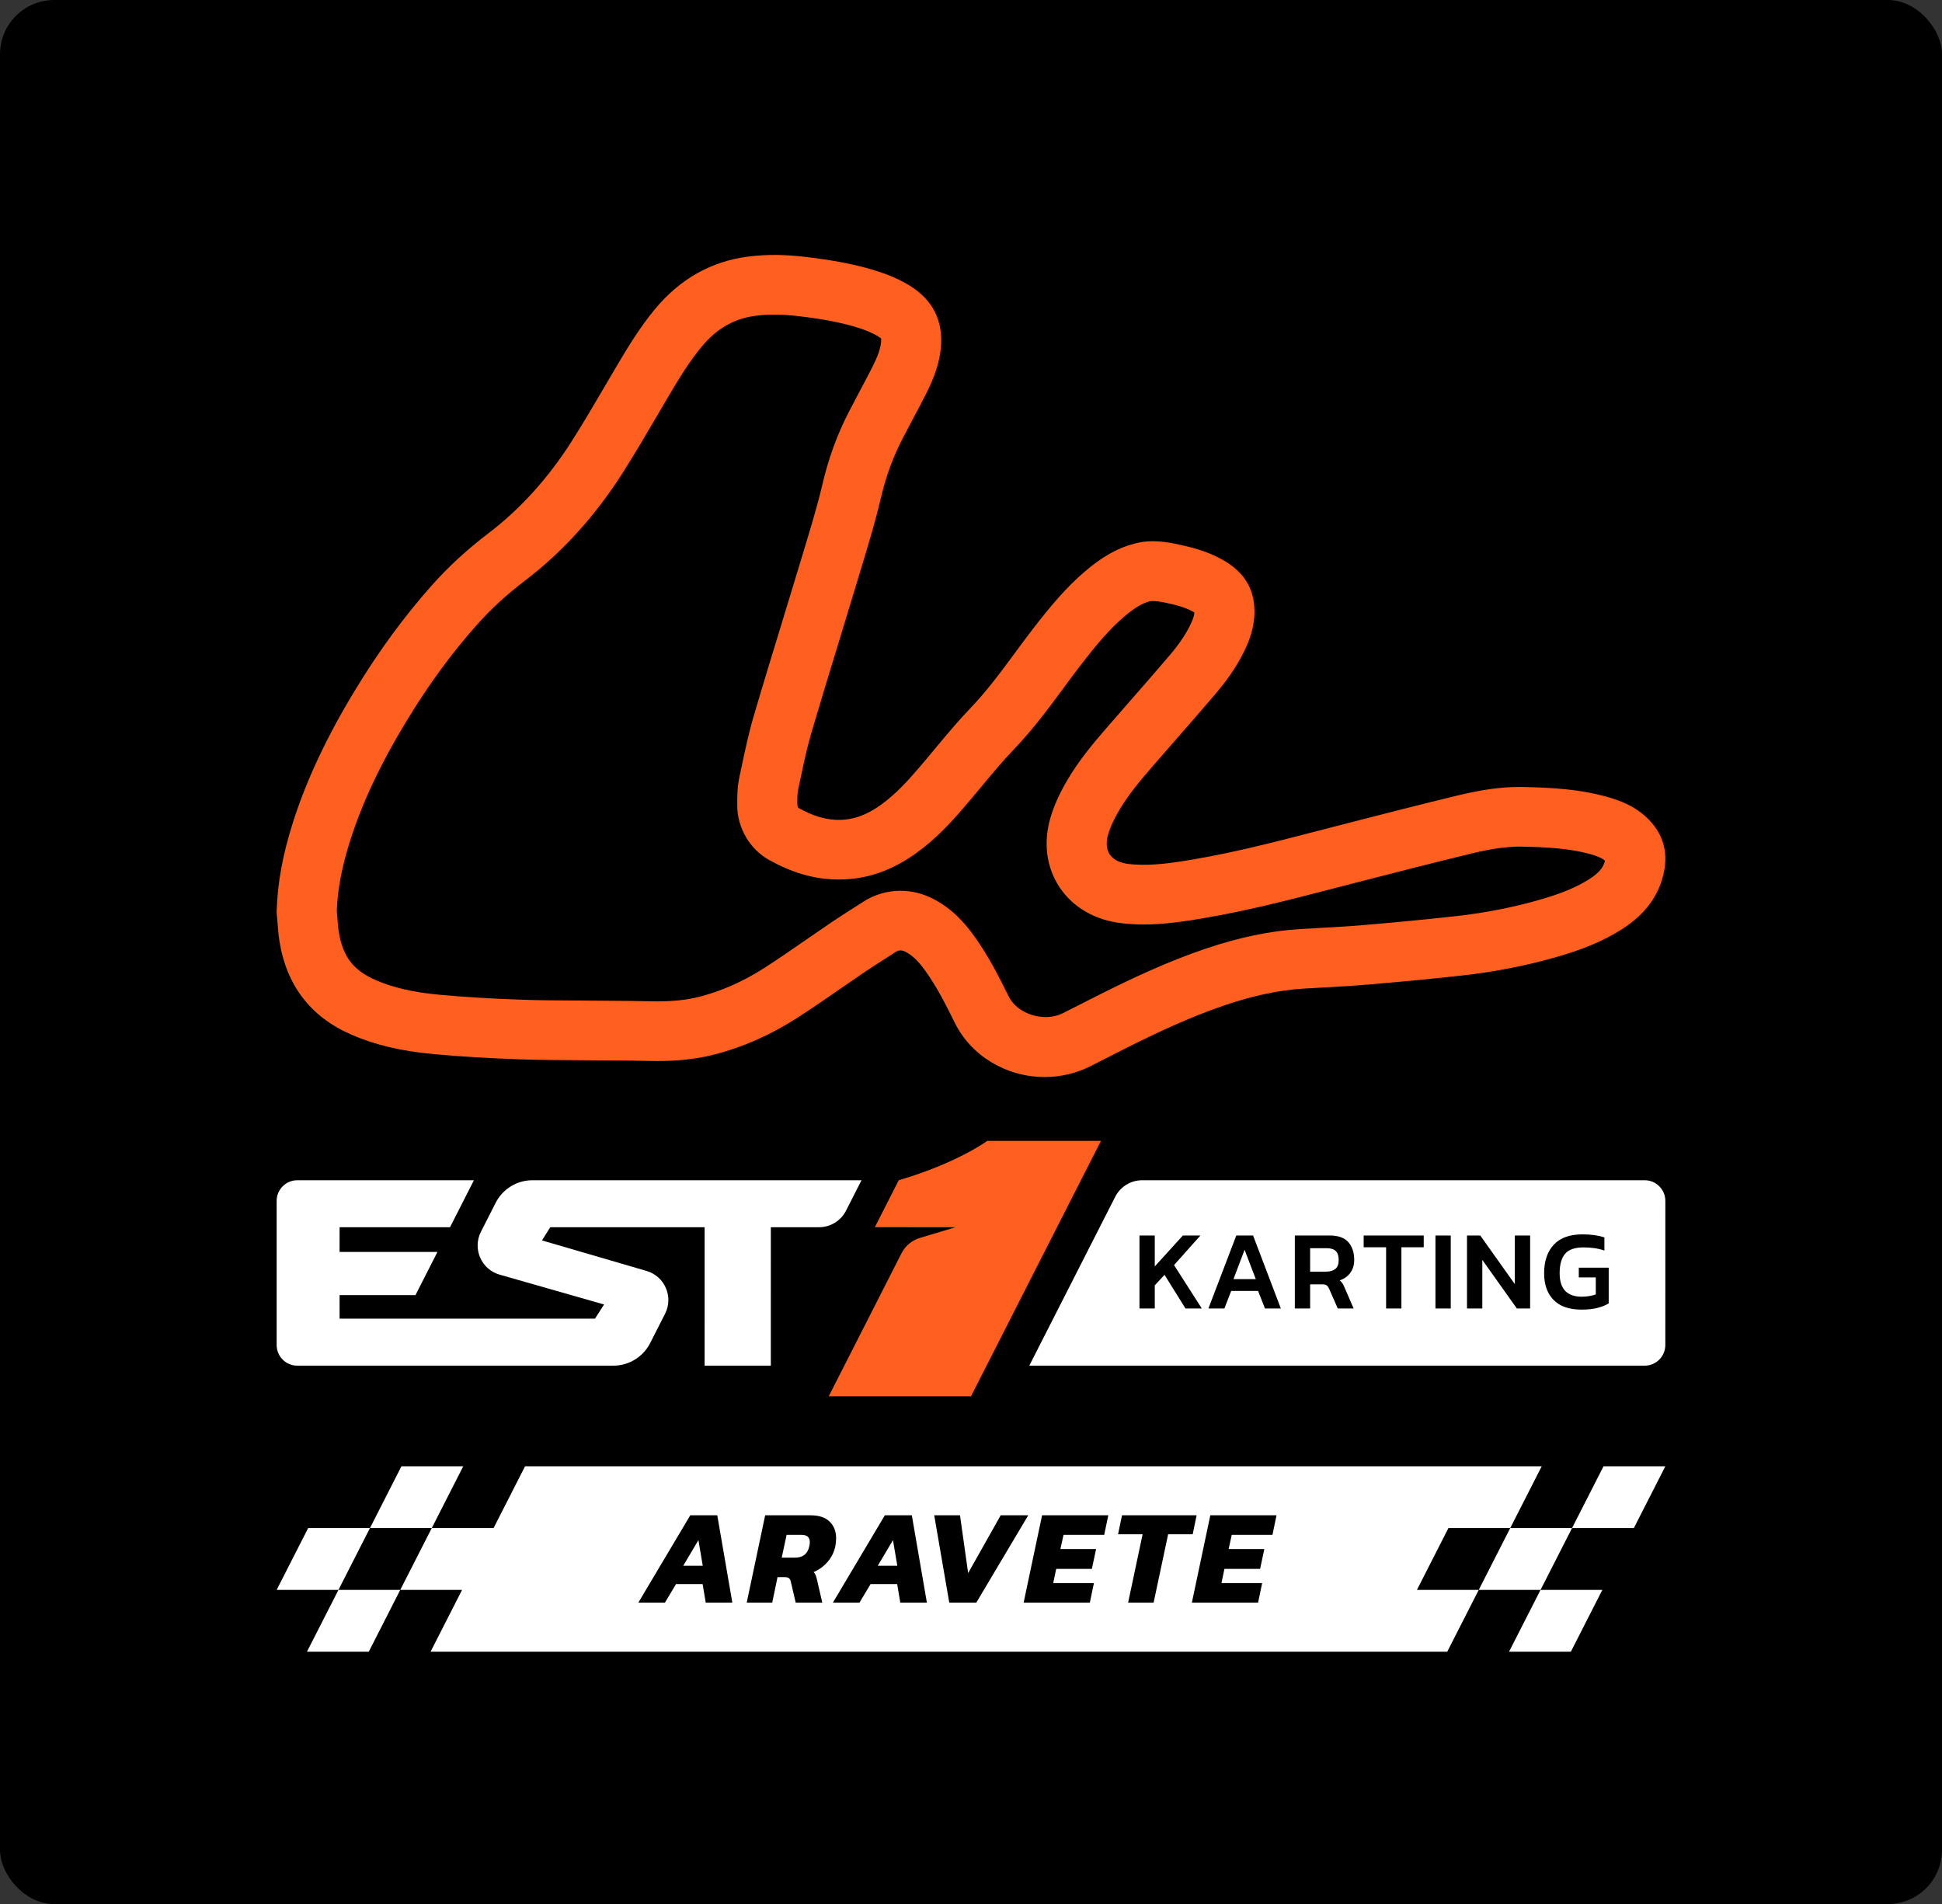
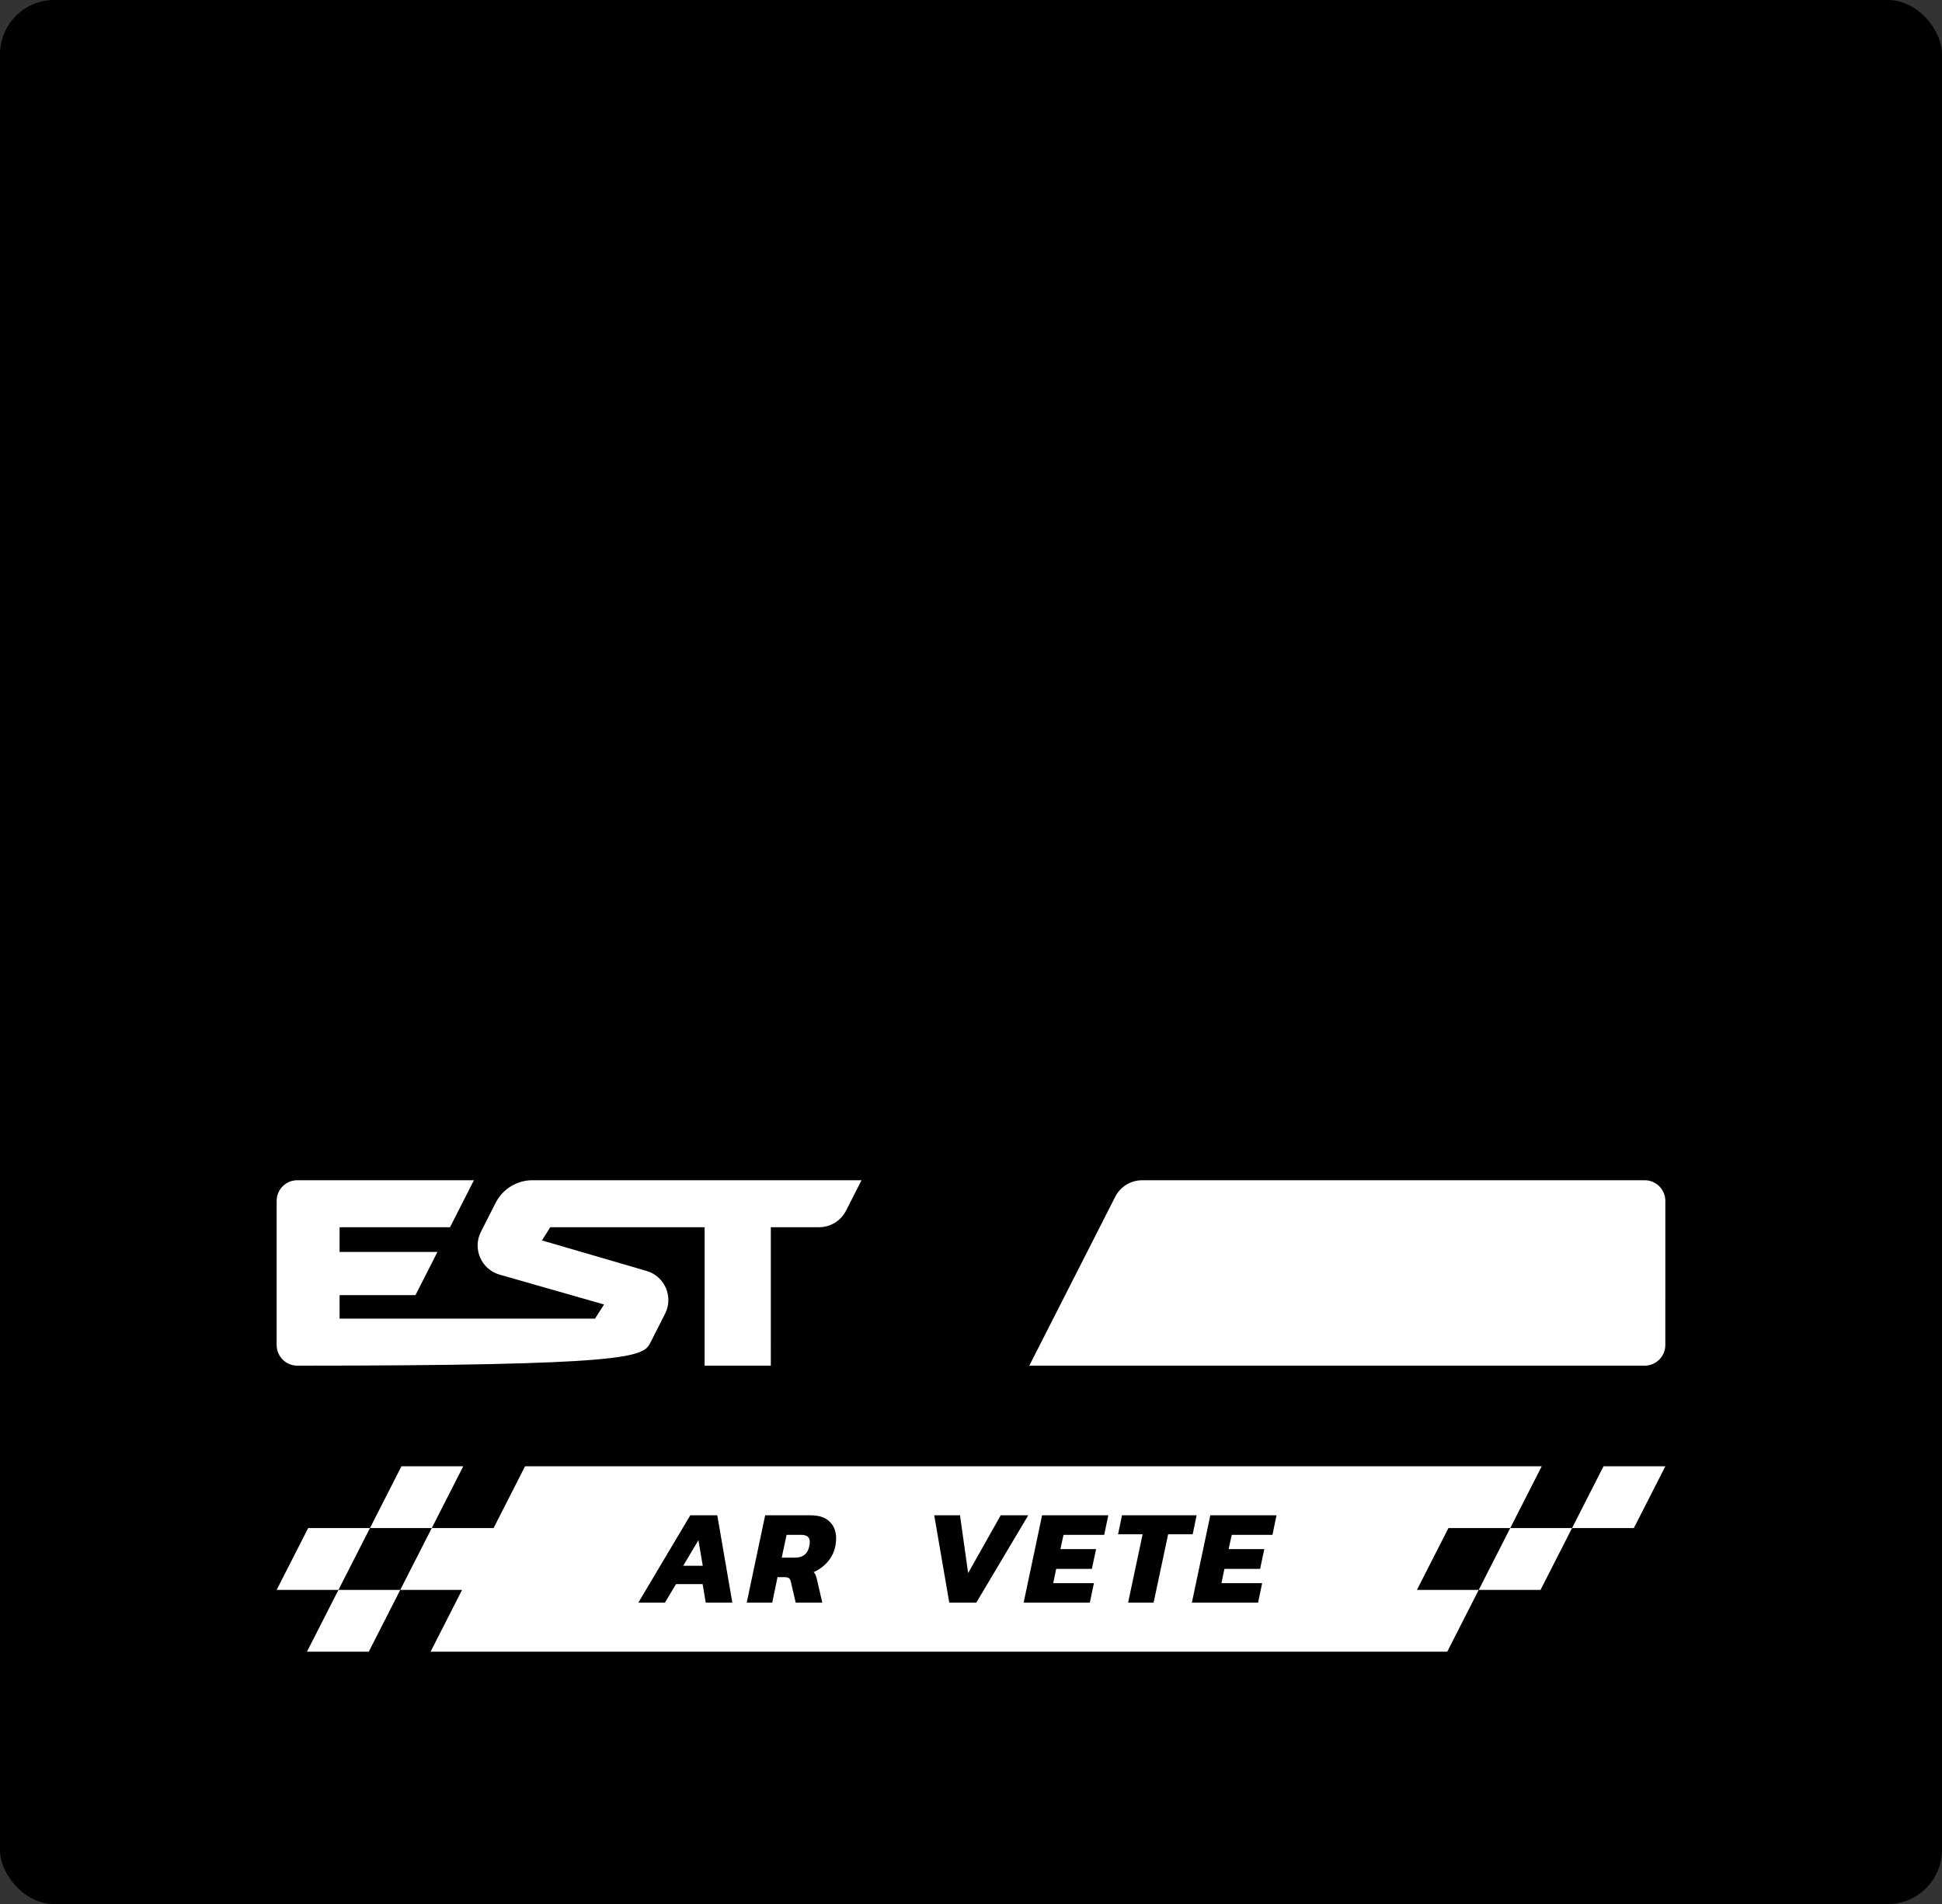
<svg xmlns="http://www.w3.org/2000/svg" width="358px" height="351px" viewBox="0 0 358 351">
  <rect x="0" y="0" width="358" height="351" fill="#333333" stroke="none" />
  <title>Group 8</title>
  <g id="Guidelines" stroke="none" stroke-width="1" fill="none" fill-rule="evenodd">
    <g id="EST1-Karting-/-Usage-examples" transform="translate(-1024, -634)">
      <g id="Group-8" transform="translate(1024, 634)">
        <rect id="Rectangle-Copy-6" fill="#000000" x="0" y="0" width="358" height="351" rx="10" />
        <g id="Logo/EST1_Karting/track_logo+shape_aravete-vertical_positive-Copy-6" transform="translate(51, 47)">
          <g id="EST1_Karting" transform="translate(0, 163.31)">
-             <path d="M104.961,12.865 L107.815,7.258 L47.153,7.255 C44.292,7.254 41.673,8.861 40.374,11.414 L37.66,16.749 C36.067,19.882 37.723,23.692 41.1,24.657 L60.354,30.16 L58.688,32.769 L11.603,32.77 L11.601,28.436 L25.59,28.434 L29.644,20.468 L11.598,20.469 L11.605,15.921 L31.96,15.914 L36.366,7.258 L3.805,7.256 C1.704,7.256 0,8.961 0,11.064 L0,37.628 C0,39.731 1.703,41.436 3.804,41.436 L62.074,41.436 C64.935,41.437 67.554,39.829 68.852,37.277 L71.601,31.875 C73.19,28.753 71.55,24.955 68.191,23.975 L48.91,18.35 L50.44,15.917 L78.893,15.915 L78.892,41.434 L91.097,41.438 L91.099,15.913 L99.989,15.915 C102.088,15.915 104.009,14.737 104.961,12.865 L104.961,12.865 Z M252.196,7.255 L159.555,7.256 C157.458,7.256 155.537,8.434 154.585,10.307 L138.745,41.437 L252.193,41.435 C254.293,41.435 255.996,39.73 255.997,37.627 L256,11.064 C256,8.96 254.297,7.255 252.196,7.255 L252.196,7.255 Z" id="EST" fill="#FFFFFF" />
-             <path d="M240.713,17.233 C241.521,17.233 242.252,17.278 242.907,17.369 C243.561,17.46 244.181,17.602 244.766,17.797 L244.766,20.221 C244.181,20.012 243.565,19.862 242.917,19.772 C242.27,19.681 241.604,19.636 240.922,19.636 C239.32,19.636 238.185,20.029 237.517,20.816 C236.848,21.603 236.514,22.797 236.514,24.399 C236.514,27.282 237.872,28.724 240.588,28.724 C241.061,28.724 241.524,28.685 241.977,28.609 C242.43,28.532 242.83,28.431 243.178,28.306 L243.178,25.172 L240.045,25.172 L240.045,23.375 L245.56,23.375 L245.56,29.956 C245.1,30.249 244.46,30.514 243.638,30.75 C242.816,30.987 241.786,31.105 240.546,31.105 C238.29,31.105 236.576,30.514 235.407,29.33 C234.237,28.146 233.652,26.502 233.652,24.399 C233.652,22.171 234.244,20.419 235.427,19.145 C236.611,17.87 238.373,17.233 240.713,17.233 Z M161.878,17.442 L161.878,23.146 L167.059,17.442 L170.297,17.442 L165.43,22.895 L170.548,30.897 L167.54,30.897 L163.675,24.692 L161.878,26.635 L161.878,30.897 L159.058,30.897 L159.058,17.442 L161.878,17.442 Z M180,17.442 L185.118,30.897 L182.194,30.897 L180.919,27.658 L175.968,27.658 L174.714,30.897 L171.768,30.897 L176.908,17.442 L180,17.442 Z M194.152,17.442 C195.698,17.442 196.833,17.85 197.558,18.664 C198.282,19.479 198.644,20.576 198.644,21.955 C198.644,22.86 198.411,23.64 197.944,24.295 C197.478,24.949 196.82,25.423 195.97,25.715 C196.193,25.896 196.37,26.091 196.503,26.3 C196.635,26.509 196.771,26.788 196.91,27.136 L198.54,30.897 L195.615,30.897 L194.027,27.282 C193.888,26.976 193.734,26.76 193.567,26.635 C193.4,26.509 193.122,26.447 192.732,26.447 L190.517,26.447 L190.517,30.897 L187.697,30.897 L187.697,17.442 L194.152,17.442 Z M211.459,17.442 L211.459,19.615 L207.344,19.615 L207.344,30.897 L204.523,30.897 L204.523,19.615 L200.387,19.615 L200.387,17.442 L211.459,17.442 Z M216.44,17.442 L216.44,30.897 L213.62,30.897 L213.62,17.442 L216.44,17.442 Z M221.881,17.442 L228.253,26.405 L228.253,17.442 L231.073,17.442 L231.073,30.897 L228.629,30.897 L222.257,21.934 L222.257,30.897 L219.436,30.897 L219.436,17.442 L221.881,17.442 Z M178.433,20.075 L176.386,25.486 L180.501,25.486 L178.433,20.075 Z M193.588,19.782 L190.517,19.782 L190.517,24.107 L193.421,24.107 C194.159,24.107 194.737,23.943 195.155,23.616 C195.573,23.288 195.782,22.735 195.782,21.955 C195.782,21.203 195.601,20.653 195.239,20.304 C194.877,19.956 194.326,19.782 193.588,19.782 Z" id="Karting" fill="#000000" />
-             <path d="M130.999,0 C130.999,0 125.464,4.092 114.679,7.254 L110.274,15.911 L125.141,15.915 L118.559,17.894 C117.101,18.332 115.885,19.349 115.193,20.708 L101.775,47.08 L128,47.076 L151.953,0 L130.999,0 Z" id="1" fill="#FF5F1F" />
+             <path d="M104.961,12.865 L107.815,7.258 L47.153,7.255 C44.292,7.254 41.673,8.861 40.374,11.414 L37.66,16.749 C36.067,19.882 37.723,23.692 41.1,24.657 L60.354,30.16 L58.688,32.769 L11.603,32.77 L11.601,28.436 L25.59,28.434 L29.644,20.468 L11.598,20.469 L11.605,15.921 L31.96,15.914 L36.366,7.258 L3.805,7.256 C1.704,7.256 0,8.961 0,11.064 L0,37.628 C0,39.731 1.703,41.436 3.804,41.436 C64.935,41.437 67.554,39.829 68.852,37.277 L71.601,31.875 C73.19,28.753 71.55,24.955 68.191,23.975 L48.91,18.35 L50.44,15.917 L78.893,15.915 L78.892,41.434 L91.097,41.438 L91.099,15.913 L99.989,15.915 C102.088,15.915 104.009,14.737 104.961,12.865 L104.961,12.865 Z M252.196,7.255 L159.555,7.256 C157.458,7.256 155.537,8.434 154.585,10.307 L138.745,41.437 L252.193,41.435 C254.293,41.435 255.996,39.73 255.997,37.627 L256,11.064 C256,8.96 254.297,7.255 252.196,7.255 L252.196,7.255 Z" id="EST" fill="#FFFFFF" />
          </g>
          <g id="Track" transform="translate(0, 223.294)">
            <g id="Track-Background" fill="#FFFFFF">
              <polygon id="Fill-11" points="227.405 11.393 221.599 22.785 232.994 22.785 238.799 11.393" />
              <polygon id="Fill-13" points="25.656 0 25.656 0 23.004 0 17.2 11.393 19.85 11.393 28.593 11.393 34.398 0" />
              <polygon id="Fill-15" points="5.806 11.393 0 22.785 11.394 22.785 17.199 11.393" />
              <polygon id="Fill-18" points="5.588 34.177 16.983 34.177 22.787 22.785 11.394 22.785" />
              <polygon id="Fill-20" points="216.011 11.393 227.405 11.393 233.21 0 45.792 0 39.987 11.393 28.593 11.393 22.787 22.785 34.182 22.785 28.376 34.177 215.794 34.177 221.6 22.785 210.206 22.785" />
              <polygon id="Fill-22" points="256 0 244.604 0 238.799 11.393 250.192 11.393" />
-               <polygon id="Fill-24" points="244.387 22.785 232.993 22.785 227.188 34.177 238.584 34.177" />
            </g>
            <g id="Aravete" transform="translate(66.671, 9.036)" fill="#000000">
              <path d="M8.279,9.303 L11.88,9.303 L11.08,4.577 L8.279,9.303 Z M0,16.105 L9.579,0 L14.557,0 L17.333,16.105 L12.431,16.105 L11.855,12.679 L6.953,12.679 L4.902,16.105 L0,16.105 Z" id="Fill-26" />
              <path d="M26.437,7.803 L28.913,7.803 C30.346,7.803 31.214,7.111 31.514,5.727 C31.547,5.577 31.572,5.436 31.589,5.302 C31.605,5.169 31.614,5.044 31.614,4.927 C31.614,4.493 31.489,4.164 31.239,3.939 C30.989,3.714 30.563,3.601 29.963,3.601 L27.337,3.601 L26.437,7.803 Z M19.984,16.105 L23.385,0 L31.764,0 C33.298,0 34.465,0.388 35.266,1.163 C36.066,1.938 36.466,2.968 36.466,4.251 C36.466,4.702 36.416,5.194 36.316,5.727 C36.082,6.81 35.607,7.765 34.89,8.59 C34.173,9.416 33.315,10.045 32.314,10.478 C32.481,10.629 32.606,10.808 32.689,11.016 C32.773,11.224 32.856,11.513 32.94,11.879 L33.915,16.105 L29.013,16.105 L28.112,12.23 C28.045,11.929 27.928,11.716 27.762,11.591 C27.595,11.466 27.337,11.404 26.987,11.404 L25.661,11.404 L24.686,16.105 L19.984,16.105 Z" id="Fill-28" />
-               <path d="M44.144,9.303 L47.746,9.303 L46.946,4.577 L44.144,9.303 Z M35.866,16.105 L45.445,0 L50.422,0 L53.198,16.105 L48.296,16.105 L47.721,12.679 L42.819,12.679 L40.768,16.105 L35.866,16.105 Z" id="Fill-30" />
              <polygon id="Fill-32" points="57.325 16.105 54.549 0 59.301 0 60.802 10.654 66.805 0 71.882 0 62.303 16.105" />
              <polygon id="Fill-34" points="71.031 16.105 74.433 0 86.638 0 85.888 3.601 78.385 3.601 77.809 6.227 84.387 6.227 83.611 9.878 77.034 9.878 76.484 12.504 83.987 12.504 83.236 16.105" />
              <polygon id="Fill-36" points="90.29 16.105 92.966 3.501 88.439 3.501 89.164 0 102.921 0 102.195 3.501 97.668 3.501 94.992 16.105" />
              <polygon id="Fill-38" points="102.045 16.105 105.446 0 117.652 0 116.901 3.601 109.398 3.601 108.823 6.227 115.401 6.227 114.625 9.878 108.047 9.878 107.497 12.504 115.001 12.504 114.25 16.105" />
            </g>
          </g>
          <g id="Shape" fill="#FF5F1F">
-             <path d="M97.666,0.379 C102.63,0.972 106.384,1.694 109.833,2.718 C112.696,3.566 114.944,4.543 116.908,5.788 C121.012,8.402 122.874,12.187 122.447,17.048 C122.217,19.682 121.373,22.315 119.715,25.586 C118.901,27.197 118.057,28.793 117.202,30.392 C116.592,31.54 115.977,32.697 115.376,33.861 C113.611,37.272 112.309,40.846 111.383,44.798 C110.402,49.015 109.1,53.308 107.951,57.099 L107.253,59.417 C106.079,63.305 104.894,67.192 103.709,71.076 C101.989,76.687 100.275,82.291 98.622,87.914 C97.768,90.8 97.127,93.841 96.568,96.525 L96.155,98.444 C95.977,99.282 95.977,100.194 95.977,101.078 C95.983,101.598 96.11,101.876 96.191,101.934 C98.77,103.361 100.916,104.038 103.154,104.129 L103.628,104.136 C106.318,104.136 108.8,103.243 111.445,101.325 C114.075,99.421 116.236,97.063 118.184,94.798 C119.258,93.556 120.3,92.303 121.338,91.05 C123.591,88.343 125.63,85.896 127.904,83.527 C130.971,80.33 133.615,76.74 136.169,73.265 C137.461,71.518 138.489,70.126 139.551,68.758 C142.71,64.669 145.513,61.343 148.905,58.424 C152.135,55.649 154.973,54.04 158.111,53.21 C160.359,52.621 162.622,52.624 165.567,53.225 C168.477,53.813 171.564,54.583 174.438,56.222 C177.683,58.068 179.529,60.5 180.079,63.654 C180.521,66.285 180.125,69.033 178.909,71.849 C177.622,74.848 175.765,77.735 173.065,80.911 C170.638,83.768 168.167,86.591 165.695,89.414 L161.372,94.374 C159.19,96.889 156.916,99.591 155.166,102.618 C154.287,104.138 153.671,105.492 153.294,106.768 C153.035,107.623 152.735,109.253 153.574,110.507 C154.215,111.467 155.476,112.095 157.114,112.275 C159.571,112.532 162.114,112.444 165.542,111.964 C174.474,110.702 183.334,108.399 191.909,106.171 L195.714,105.187 C203.084,103.287 210.52,101.374 217.839,99.608 C222.183,98.558 225.743,98.068 229.044,98.068 L229.619,98.073 C235.387,98.187 240.153,98.517 244.852,99.777 C248.148,100.662 250.442,101.798 252.288,103.454 C255.737,106.561 256.79,110.457 255.416,115.038 C254.307,118.765 251.891,121.785 248.031,124.267 C244.613,126.459 240.671,128.106 235.234,129.615 C229.99,131.081 224.467,132.149 218.831,132.787 C213.704,133.366 208.241,133.894 201.12,134.5 C198.43,134.73 195.73,134.881 193.028,135.03 L189.32,135.24 C184.819,135.515 180.063,136.515 174.804,138.295 C168.294,140.497 162.109,143.449 156.911,146.045 L149.902,149.598 C147.353,150.869 144.48,151.54 141.575,151.54 C134.541,151.54 128.057,147.651 125.061,141.634 C123.342,138.179 121.719,134.931 119.593,131.979 C118.626,130.636 117.517,129.28 115.956,128.472 C115.264,128.108 114.7,128.111 114.135,128.472 L112.529,129.5 C111.022,130.462 109.705,131.3 108.413,132.174 L103.866,135.295 C101.252,137.106 98.536,138.982 95.84,140.709 C90.993,143.816 85.866,146.07 80.592,147.416 C77.479,148.207 74.071,148.591 70.16,148.591 L68.608,148.573 C66.635,148.524 64.676,148.507 62.718,148.492 L55.363,148.434 C51.778,148.416 48.085,148.393 44.494,148.267 C38.828,148.065 33.773,147.757 29.042,147.325 C22.97,146.772 18.097,145.618 13.713,143.699 C6.205,140.411 1.755,134.573 0.493,126.346 C0.315,125.167 0.219,123.977 0.132,122.793 L0,121.159 L0.01,120.841 C0.153,115.79 1.129,110.477 3.001,104.601 C5.519,96.711 9.303,88.674 14.577,80.027 C18.931,72.874 23.534,66.604 28.64,60.863 C31.662,57.462 35.085,54.321 39.093,51.263 C44.927,46.818 50.074,41.124 54.397,34.334 C56.538,30.965 58.568,27.5 60.531,24.149 L62.713,20.429 C64.855,16.815 66.996,13.303 69.702,10.033 C74.321,4.435 80.124,1.157 86.95,0.295 C90.24,-0.121 93.739,-0.101 97.666,0.379 Z M88.338,11.204 C84.31,11.712 81.11,13.556 78.262,17.005 C76.06,19.669 74.168,22.778 72.261,25.997 L70.104,29.674 C68.079,33.137 65.979,36.723 63.756,40.209 C58.731,48.096 52.704,54.75 45.837,59.985 C42.399,62.603 39.489,65.273 36.946,68.139 C32.272,73.386 28.061,79.134 24.053,85.717 C19.236,93.613 15.808,100.873 13.56,107.922 C12.039,112.689 11.23,116.929 11.087,120.863 L11.174,121.974 C11.246,122.899 11.307,123.803 11.439,124.694 C12.141,129.258 14.094,131.851 18.178,133.638 C21.438,135.065 25.212,135.934 30.06,136.376 C34.581,136.79 39.433,137.085 44.891,137.277 C48.37,137.404 51.951,137.422 55.409,137.439 L62.815,137.497 C64.819,137.512 66.838,137.53 68.858,137.58 L70.16,137.596 C73.13,137.596 75.643,137.323 77.84,136.764 C81.955,135.717 85.993,133.934 89.839,131.472 C92.423,129.815 95.026,128.015 97.539,126.272 L102.188,123.083 C103.556,122.156 104.95,121.265 106.349,120.373 L108.139,119.229 C110.204,117.906 112.579,117.204 114.995,117.204 C117.09,117.204 119.135,117.717 121.083,118.724 C124.735,120.618 127.019,123.386 128.6,125.585 C131.251,129.259 133.143,133.06 134.974,136.735 C136.591,139.992 141.535,141.471 144.922,139.777 L151.941,136.222 C157.466,133.459 164.087,130.305 171.234,127.886 C177.439,125.785 183.14,124.601 188.664,124.264 L192.164,124.068 C195.002,123.908 197.591,123.765 200.175,123.545 C201.854,123.402 203.44,123.263 204.95,123.128 L206.435,122.993 C210.576,122.612 214.156,122.249 217.579,121.863 C222.625,121.29 227.564,120.338 232.243,119.03 C236.566,117.828 239.583,116.598 242.019,115.035 C244.038,113.737 244.557,112.727 244.801,111.912 C244.832,111.813 244.852,111.729 244.872,111.656 C244.196,111.111 243.276,110.745 241.963,110.393 C238.352,109.424 234.354,109.161 229.456,109.068 C226.882,109.028 223.922,109.452 220.459,110.29 C213.196,112.045 205.81,113.944 198.496,115.828 L194.773,116.793 C185.836,119.113 176.66,121.497 167.098,122.848 C162.719,123.472 159.261,123.57 155.919,123.204 C150.955,122.666 146.85,120.32 144.352,116.598 C141.881,112.903 141.285,108.306 142.674,103.643 C143.305,101.53 144.251,99.403 145.568,97.136 C147.796,93.278 150.451,90.113 152.974,87.204 L157.13,82.437 C159.774,79.419 162.211,76.638 164.601,73.823 C166.57,71.505 167.882,69.505 168.731,67.525 C169.006,66.886 169.154,66.348 169.179,65.911 C169.113,65.866 169.026,65.815 168.93,65.76 C167.414,64.896 165.354,64.401 163.355,63.998 C162.241,63.775 161.219,63.77 160.939,63.841 C159.53,64.212 158.05,65.109 156.158,66.735 C153.468,69.048 151.081,71.894 148.325,75.459 C147.313,76.765 146.342,78.086 145.365,79.409 C142.344,83.51 139.486,87.394 135.925,91.114 C133.865,93.253 131.973,95.532 129.969,97.942 C128.794,99.353 127.711,100.662 126.596,101.947 C124.221,104.711 121.521,107.634 117.975,110.207 C113.403,113.52 108.708,115.131 103.628,115.131 L102.747,115.116 C98.698,114.952 94.914,113.815 90.8,111.538 C87.204,109.545 84.89,105.571 84.905,101.406 C84.9,99.904 84.9,98.131 85.321,96.162 L85.729,94.257 C86.334,91.394 87.02,88.126 87.997,84.826 C89.655,79.169 91.38,73.525 93.113,67.879 C94.294,64.015 95.479,60.144 96.644,56.265 L97.345,53.934 C98.449,50.3 99.695,46.187 100.601,42.318 C101.73,37.467 103.342,33.06 105.524,28.846 C106.14,27.652 106.776,26.449 107.412,25.252 C108.231,23.717 109.044,22.192 109.822,20.649 C110.809,18.705 111.312,17.258 111.42,16.094 C111.455,15.689 111.435,15.469 111.42,15.382 C111.389,15.372 111.242,15.243 110.941,15.051 C109.873,14.374 108.51,13.801 106.658,13.253 C103.841,12.414 100.657,11.811 96.338,11.293 C93.368,10.94 90.779,10.897 88.338,11.204 Z" id="Track-shape" />
-           </g>
+             </g>
        </g>
      </g>
    </g>
  </g>
</svg>